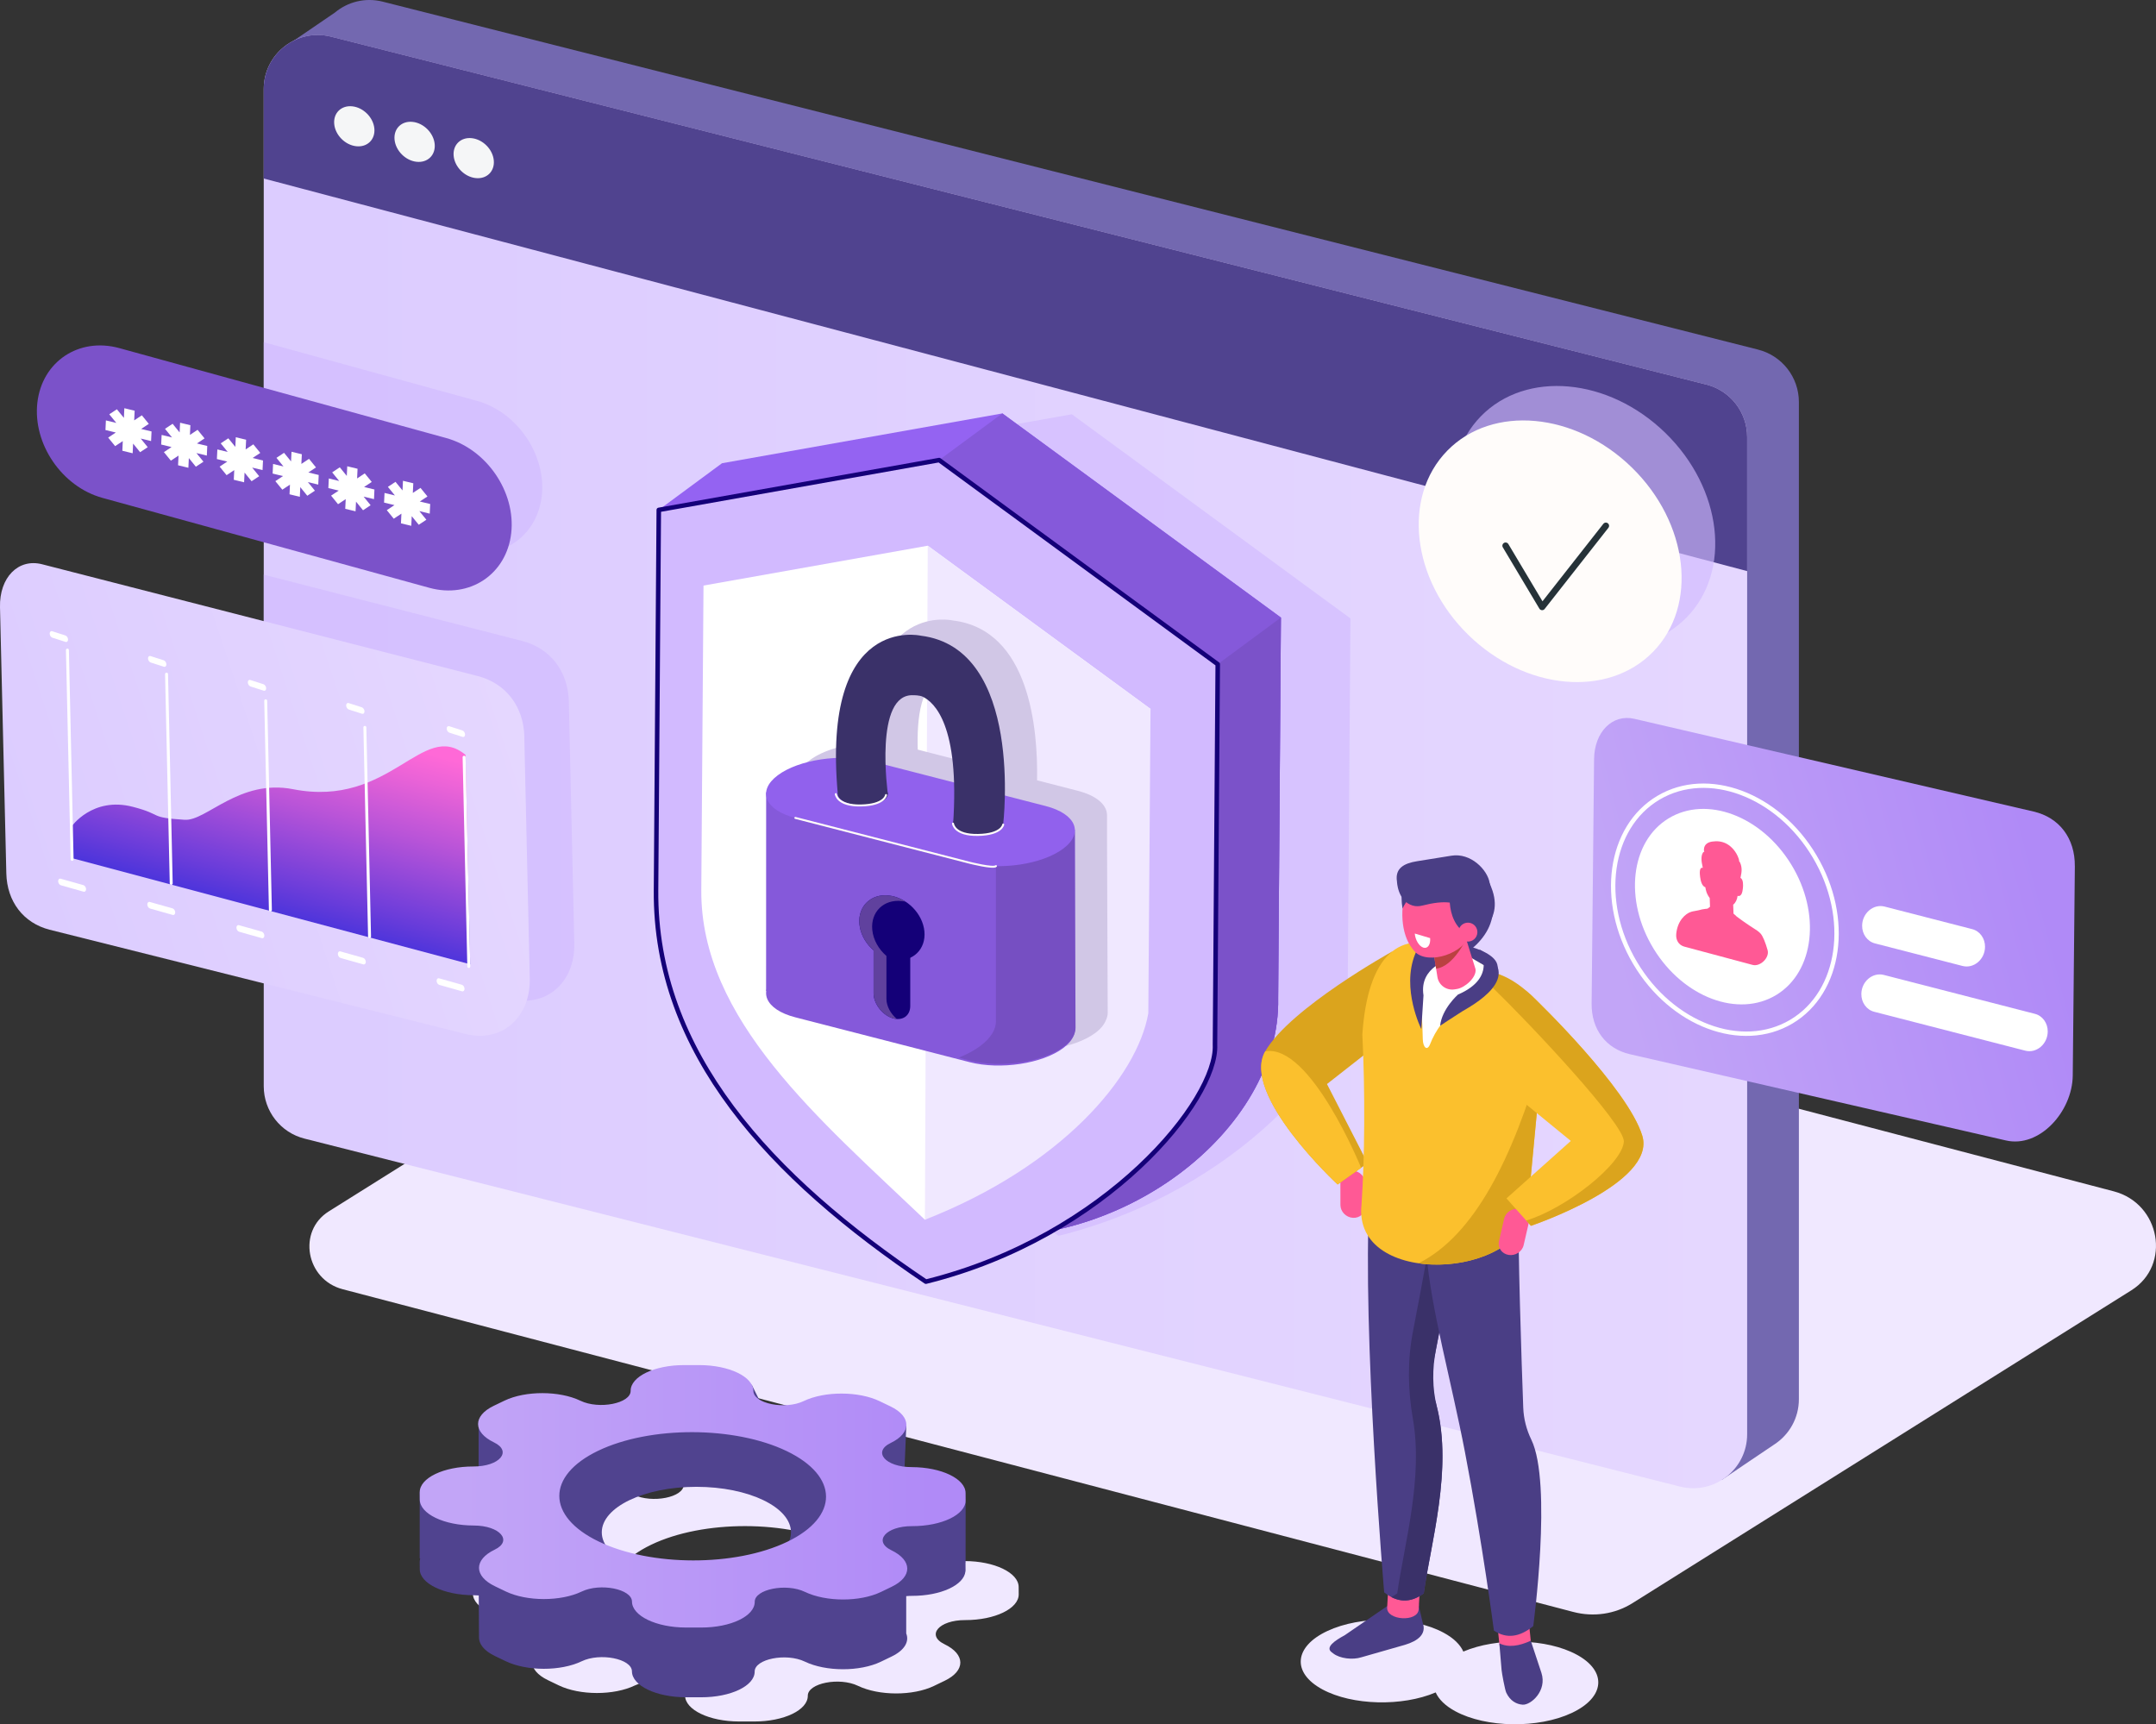
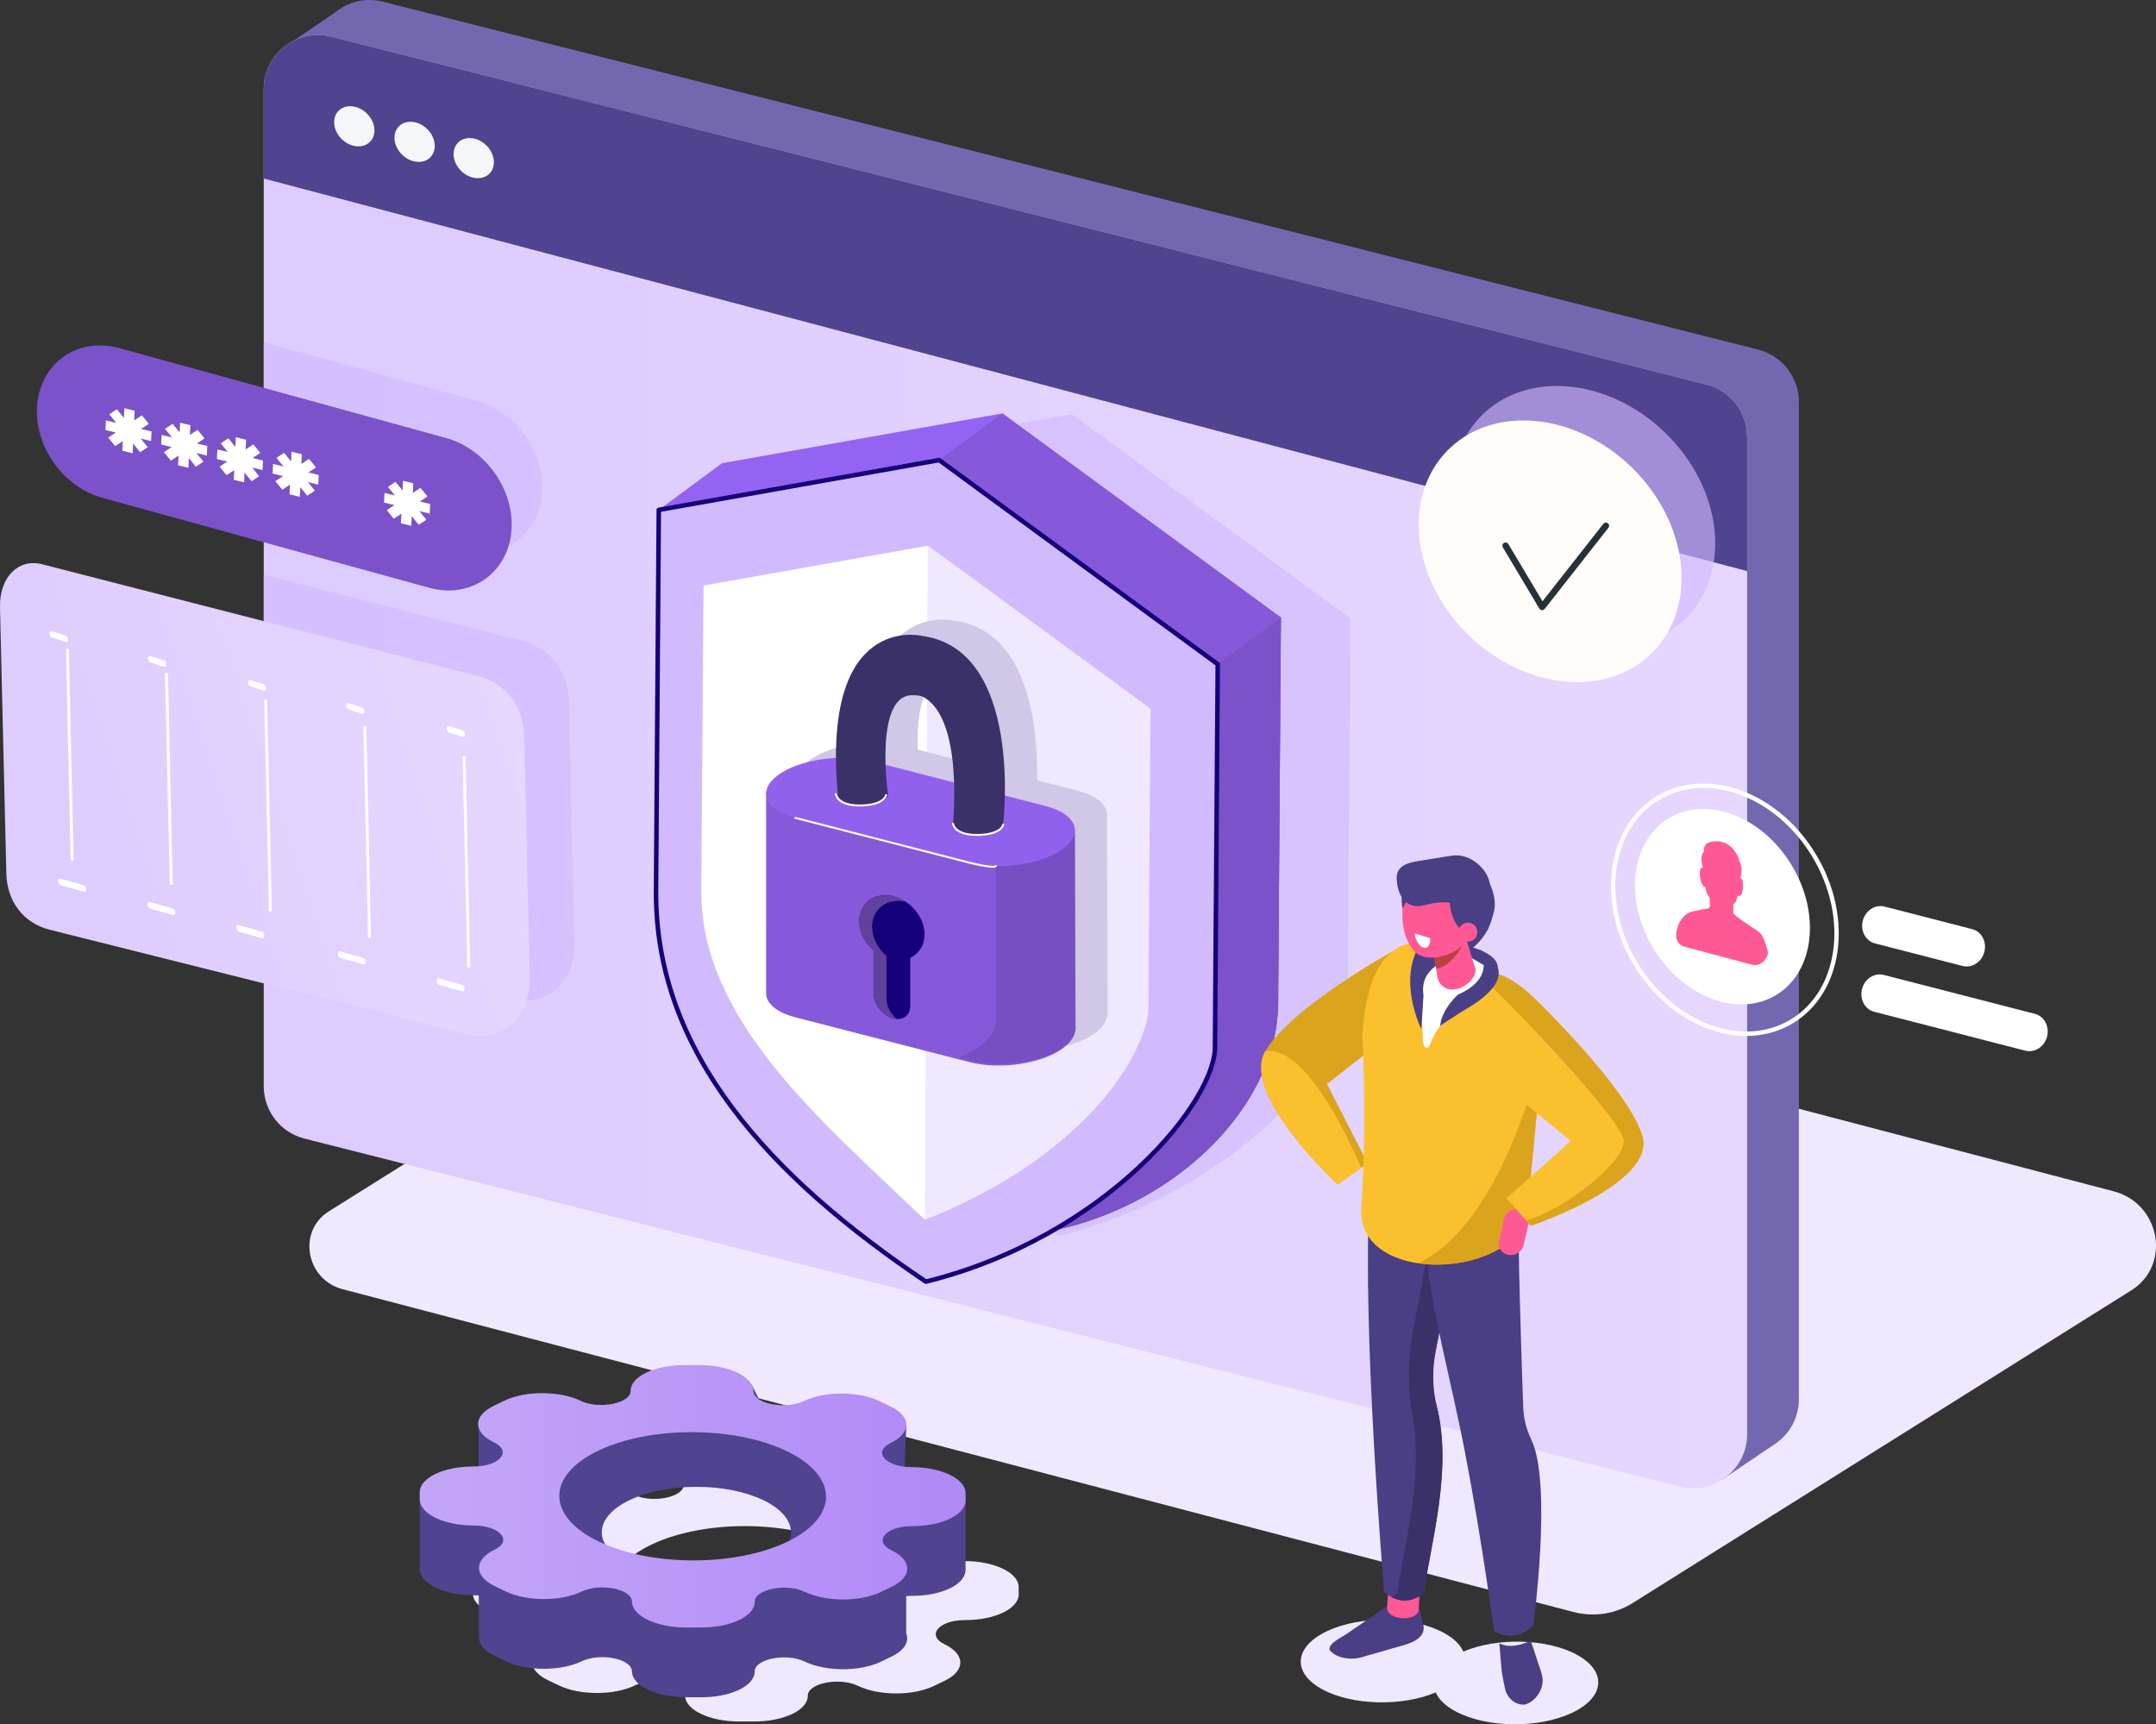
<svg xmlns="http://www.w3.org/2000/svg" xmlns:xlink="http://www.w3.org/1999/xlink" viewBox="0 0 790.16 631.91">
  <rect x="0" y="0" width="790.16" height="631.91" fill="#333333" stroke="none" />
  <defs>
    <style>.cls-1{stroke:#fffcfa;stroke-width:.72px;}.cls-1,.cls-2,.cls-3,.cls-4,.cls-5{fill:none;stroke-linecap:round;stroke-linejoin:round;}.cls-2{stroke-width:1.08px;}.cls-2,.cls-3{stroke:#fff;}.cls-6{fill:url(#linear-gradient);}.cls-7{fill:#f0e8ff;}.cls-8{fill:#f5f6f7;}.cls-9{fill:#fbc02d;}.cls-10{fill:#fffcfa;}.cls-11{fill:#fff;}.cls-12{fill:#ff5995;}.cls-13{fill:#8559da;}.cls-14{fill:#9463f2;}.cls-15{fill:#ba4141;}.cls-16{fill:#9161ed;}.cls-17{fill:#7368b0;}.cls-18,.cls-19{fill:#d2baff;}.cls-20{fill:#dba41d;}.cls-21{fill:#140078;}.cls-22{fill:#4a3e85;}.cls-23{fill:#3a3169;}.cls-24{fill:#60419e;}.cls-25{fill:#764fc2;}.cls-26{fill:#50438f;}.cls-27{fill:#7b52c9;}.cls-28{fill:#d1c7e6;}.cls-28,.cls-19{mix-blend-mode:multiply;}.cls-19{opacity:.63;}.cls-3{stroke-width:1.6px;}.cls-4{stroke:#263238;stroke-width:2.36px;}.cls-29{fill:url(#linear-gradient-3);}.cls-30{fill:url(#linear-gradient-4);}.cls-31{fill:url(#linear-gradient-2);}.cls-32{fill:url(#linear-gradient-5);}.cls-5{stroke:#140078;stroke-width:1.66px;}.cls-33{isolation:isolate;}</style>
    <linearGradient id="linear-gradient" x1="96.66" y1="279.11" x2="640.32" y2="279.11" gradientUnits="userSpaceOnUse">
      <stop offset=".04" stop-color="#dcccff" />
      <stop offset="1" stop-color="#e5d7ff" />
    </linearGradient>
    <linearGradient id="linear-gradient-2" x1="488.34" y1="665.74" x2="677.09" y2="665.74" gradientTransform="translate(-49.76 -156.44) rotate(-17.02) scale(.98 1.03) skewX(-2.59)" gradientUnits="userSpaceOnUse">
      <stop offset=".08" stop-color="#c2a5f7" />
      <stop offset=".94" stop-color="#b08af7" />
    </linearGradient>
    <linearGradient id="linear-gradient-3" x1="153.83" y1="548.36" x2="353.9" y2="548.36" gradientTransform="matrix(1, 0, 0, 1, 0, 0)" xlink:href="#linear-gradient-2" />
    <linearGradient id="linear-gradient-4" x1="-51.5" y1="468.06" x2="148.93" y2="468.06" gradientTransform="translate(-91.21 -120.56) rotate(-14.6) scale(.99 .96) skewX(3.6)" xlink:href="#linear-gradient" />
    <linearGradient id="linear-gradient-5" x1="214.28" y1="617.1" x2="257.76" y2="541.79" gradientTransform="translate(-123.34 -111.2) rotate(-11.03) scale(.98 .78) skewX(-7.56)" gradientUnits="userSpaceOnUse">
      <stop offset="0" stop-color="#4432db" />
      <stop offset=".17" stop-color="#693cda" />
      <stop offset=".57" stop-color="#b954d8" />
      <stop offset=".85" stop-color="#eb63d7" />
      <stop offset=".98" stop-color="#ff69d7" />
    </linearGradient>
  </defs>
  <g class="cls-33">
    <g id="Layer_2">
      <g id="image">
        <g>
          <path class="cls-7" d="M576.61,590.75L125.57,472.47c-13.46-3.53-16.63-21.28-5.09-28.51l201.18-126.15,453.02,118.79c17.12,4.49,21.14,27.05,6.47,36.26l-182.89,114.68c-6.38,4-14.2,5.16-21.64,3.21Z" />
          <path class="cls-17" d="M644.33,128.12L140.27,.61c-6.5-1.64-12.89,.12-17.54,4l-17.73,12.1,10.62,14.44V385.26c0,9.06,6.16,16.97,14.94,19.19l500.43,137.94s14.99-10.18,19.43-13.13c5.28-3.5,8.86-9.5,8.86-16.5V147.32c0-9.06-6.16-16.97-14.94-19.19Z" />
          <path class="cls-6" d="M615.67,544.79L111.6,417.28c-8.79-2.22-14.94-10.13-14.94-19.19V32.63c0-12.9,12.14-22.36,24.65-19.19l504.07,127.51c8.79,2.22,14.94,10.13,14.94,19.19v365.46c0,12.9-12.14,22.36-24.65,19.19Z" />
          <path class="cls-26" d="M640.32,209.3v-49.17c0-9.06-6.16-16.97-14.94-19.19L121.31,13.43c-12.51-3.16-24.65,6.29-24.65,19.19v32.8L640.32,209.3Z" />
          <path class="cls-19" d="M387.96,452.91h0c-57.08-38.35-99.33-83.93-98.9-143.37l1.01-139.46,102.76-18.26,102.09,74.81-1.01,139.46c1.01,19.97-39.45,70.33-105.95,86.82Z" />
          <path class="cls-8" d="M137.2,47.1c.38,4.04-2.6,6.94-6.66,6.49-4.06-.45-7.67-4.09-8.05-8.13-.38-4.04,2.6-6.94,6.66-6.49,4.06,.45,7.67,4.09,8.05,8.13Z" />
          <path class="cls-8" d="M159.31,52.8c.38,4.04-2.6,6.94-6.66,6.49s-7.67-4.09-8.05-8.13c-.38-4.04,2.6-6.94,6.66-6.49,4.06,.45,7.67,4.09,8.05,8.13Z" />
          <path class="cls-8" d="M180.97,58.77c.38,4.04-2.6,6.94-6.66,6.49s-7.67-4.09-8.05-8.13c-.38-4.04,2.6-6.94,6.66-6.49,4.06,.45,7.67,4.09,8.05,8.13Z" />
          <g>
            <path class="cls-14" d="M351.47,452.4h0c-52.53-18.46-88.31-83.73-87.88-143.17l-22.14-122.37,23.15-17.09,102.76-18.26,102.09,74.81-1.01,139.46c1.01,48.73-58.59,94.04-116.97,86.62Z" />
            <path class="cls-13" d="M351.47,452.4h0c-52.53-18.46-88.31-83.73-87.88-143.17l80.62-140.64,23.15-17.09,102.09,74.81-1.01,139.46c1.01,48.73-58.59,94.04-116.97,86.62Z" />
            <path class="cls-27" d="M351.47,452.4h0c-52.53-18.46-88.31-83.73-87.88-143.17l182.71-65.82,23.15-17.09-1.01,139.46c1.01,48.73-58.59,94.04-116.97,86.62Z" />
            <path class="cls-18" d="M339.33,469.7h0c-57.08-38.35-99.33-83.93-98.9-143.37l1.01-139.46,102.76-18.26,102.09,74.81-1.01,139.46c1.01,19.97-39.45,70.33-105.95,86.82Z" />
            <path class="cls-5" d="M339.33,469.7h0c-57.08-38.35-99.33-83.93-98.9-143.37l1.01-139.46,102.76-18.26,102.09,74.81-1.01,139.46c1.01,19.97-39.45,70.33-105.95,86.82Z" />
            <path class="cls-11" d="M338.97,447.01c-38.52-36.73-82.3-73.34-81.95-120.87l.81-111.54,82.19-14.61,81.65,59.83-14.02,71.59c-.34,47.53-68.66,115.6-68.66,115.6Z" />
            <path class="cls-7" d="M338.97,447.01h0l1.04-247.02,81.65,59.83-.81,111.54c-4.08,23.27-31.79,56.02-81.88,75.65Z" />
          </g>
          <ellipse class="cls-19" cx="580.44" cy="189.39" rx="42.88" ry="52.73" transform="translate(39.37 472.26) rotate(-45.67)" />
          <path class="cls-28" d="M405.97,371.13l-.25-61.93v-10.67h-.02c-.11-3.63-3.84-6.95-10.7-8.72l-14.92-3.84c.34-18.53-2.61-55.15-30.87-58.58,0,0-31.31-7.16-31.03,44.82-8.2,.37-16.39,2.64-21.34,6.34h0c-2.68,2-4.04,4.16-4.23,6.26h-.02s0,.2,0,.2c0,.18,0,.36,0,.54l-.03,72.04h.08c-.57,4,3.18,7.76,10.64,9.68l63.87,16.43c11.2,2.88,26.63,.56,34.29-5.16h0c1.99-1.49,3.25-3.07,3.86-4.64,.45-.92,.68-1.85,.67-2.75h0Zm-59.38-121.91s2.22-.05,3.46,.57c3.39,1.69,10.68,7.74,11.41,31.39l-25.11-6.46c-.34-10.88,.85-26.04,10.24-25.5Z" />
          <ellipse class="cls-10" cx="568.11" cy="202.01" rx="42.88" ry="52.73" transform="translate(26.63 467.25) rotate(-45.67)" />
          <g>
-             <path class="cls-31" d="M760.41,317.45c.1-10.2-5.65-17.84-15.1-20.03l-146.34-33.99c-8.01-1.86-14.65,4.79-14.75,14.78l-.9,89.56c-.1,9.46,5.24,16.54,14,18.57l137.82,31.61c12.27,2.85,24.37-10.54,24.51-23.79l.77-76.72Z" />
            <ellipse class="cls-11" cx="631.27" cy="332.28" rx="29.57" ry="37.9" transform="translate(-80.58 379.04) rotate(-31.52)" />
            <path class="cls-12" d="M642.32,353.62c2.79,.75,6.26-2.64,5.5-5.39-.74-2.67-1.71-5.11-2.55-6.06h0c-.76-.85-1.69-1.42-2.51-1.93-.85-.52-1.96-1.28-3.03-2.02-.36-.25-.72-.5-1.07-.74h0s-2.16-1.58-2.16-1.58l-.97-.9c-.06-.05-.17-.14-.23-.21-.02-.14,0-.31,0-.44l-.1-2.8c.89-.7,1.44-1.86,1.62-3.24,1.46,.42,1.8-1.47,1.94-2.78,.1-.93,.24-3.25-.89-3.79,.03-.15,.05-.29,.08-.42,.18-.8,.33-1.62,.34-2.49,0-.87-.15-1.8-.54-2.65-.09-.2-.21-.4-.36-.54,.02-.3-.07-.66-.18-.98-.84-2.47-2.54-4.4-4.33-5.39-1.79-.99-3.65-1.11-5.39-.85-1.28,.19-2.97,.84-3.02,2.99,0,.28,.05,.53,.15,.76-.24-.04-.43,.16-.55,.37-.38,.65-.51,1.51-.48,2.38,.02,.88,.19,1.78,.39,2.68,.03,.14,.06,.29,.09,.45-1.39-.39-1.13,2.27-.98,3.35,.19,1.34,.59,3.33,1.91,3.76,.09,.6,.22,1.19,.42,1.77,.3,.84,.7,1.55,1.18,2.17,0,.01-.01,.02,0,.04,.03,.96,.07,1.91,.1,2.87,0,.08,.03,.23,.02,.33-.02-.06-.23,.16-.29,.2-.2,.15-.4,.3-.61,.45,0,0,0,0,0,0l-.57,.08h0s-.14,0-.14,0c-.37,.03-.76,.1-1.15,.18h-.05s0,0,0,0c-.49,.1-.99,.23-1.47,.36-.88,.23-1.77,.28-2.62,.54-2.14,.64-5.04,3.3-5.49,8.12-.21,2.26,.91,4.05,2.9,4.63l25.1,6.72Zm-3.85-28.07c-.02,.13-.03,.24-.04,.33,.01-.1,.03-.21,.04-.33Z" />
            <path class="cls-11" d="M722.8,340.51l-32.11-8.27c-4.1-1.05-8.18,2.4-8.23,6.97h0c-.04,3.13,1.89,5.81,4.7,6.53l32.11,8.27c4.1,1.05,8.18-2.4,8.23-6.97h0c.04-3.13-1.89-5.81-4.7-6.53Z" />
            <path class="cls-11" d="M682.17,364.26h0c-.04,3.13,1.89,5.81,4.7,6.53l55.38,14.26c4.1,1.05,8.18-2.4,8.23-6.97h0c.04-3.13-1.89-5.81-4.7-6.53l-55.38-14.26c-4.1-1.05-8.18,2.4-8.23,6.97Z" />
            <ellipse class="cls-3" cx="632.16" cy="333.45" rx="38.26" ry="47.71" transform="translate(-81.65 369.42) rotate(-30.7)" />
          </g>
          <g>
            <path class="cls-7" d="M346.15,602.57h0c-6.81-3.28-2.04-8.86,7.57-8.84h0c10.88,.02,19.66-4.21,19.63-9.44l-.02-2.69c-.03-5.23-8.88-9.48-19.75-9.5h0c-9.61-.01-14.46-5.61-7.68-8.86h0c7.67-3.69,7.63-9.68-.09-13.39l-3.97-1.91c-7.71-3.71-20.18-3.73-27.85-.04h0c-6.77,3.26-18.4,.93-18.43-3.69h0c-.03-5.23-8.88-9.48-19.75-9.5h-5.6c-10.88-.02-19.66,4.2-19.63,9.43h0c.03,4.62-11.57,6.92-18.39,3.64h0c-7.71-3.71-20.18-3.73-27.85-.04l-3.95,1.9c-7.67,3.69-7.63,9.68,.09,13.39,6.81,3.28,2.04,8.86-7.57,8.84h0c-10.88-.02-19.67,4.21-19.63,9.44l.02,2.69c.03,5.23,8.88,9.48,19.75,9.5h0c9.61,.01,14.46,5.61,7.68,8.86h0c-7.67,3.69-7.63,9.68,.09,13.39l3.97,1.91c7.71,3.71,20.18,3.73,27.85,.04,6.77-3.26,18.4-.93,18.43,3.69,.03,5.23,8.88,9.48,19.75,9.5h5.6c10.88,.02,19.67-4.2,19.63-9.43h0c-.03-4.62,11.57-6.92,18.39-3.64h0c7.71,3.71,20.18,3.73,27.85,.04l3.94-1.9c7.67-3.69,7.63-9.68-.09-13.39Zm-107.29-3.21c-19.15-9.21-19.24-24.09-.22-33.24,19.03-9.15,49.97-9.1,69.12,.1,19.15,9.21,19.24,24.09,.22,33.24-19.03,9.15-49.97,9.1-69.12-.1Z" />
            <g>
              <path class="cls-26" d="M353.88,572.69l.02-22.28-15.51-2.05-6.67-2.66c-.77-1.73-2.55-3.39-5.36-4.74l-3.97-1.91c-.84-.41-1.75-.76-2.7-1.08l11.84-.46,.62-14.96-51.66-5.07-4.97-9.98-44.28,1.13,6.2,9.66c-11.54,.72-26.35,1.65-26.35,1.65l-2.42,2.58c-4.75-.26-33.27-2-33.27-2v19.43l10.43-1.52c-.32,.14-.65,.27-.95,.41l-3.95,1.9c-2.9,1.4-4.7,3.13-5.39,4.94l-21.72,1.19v24.24s.19,.04,.19,.04c-.12,.42-.19,.84-.19,1.28l.02,2.69c.03,5.23,8.88,9.48,19.75,9.5h0c.65,0,1.27,.03,1.87,.08l.09,15.27h.01c-.1,2.49,1.83,5,5.79,6.91l3.97,1.91c7.71,3.71,20.18,3.73,27.85,.04,6.77-3.26,18.4-.93,18.43,3.69,.03,5.23,8.88,9.48,19.75,9.5h5.6c10.88,.02,19.67-4.2,19.63-9.43h0c-.03-4.62,11.57-6.92,18.39-3.64h0c7.71,3.71,20.18,3.73,27.85,.04l3.94-1.9c4.78-2.3,6.56-5.49,5.36-8.47h0v-13.67c.68-.06,1.38-.1,2.12-.1,10.53,.02,19.07-3.95,19.58-8.94h.03s0-.26,0-.26c0-.08,.02-.15,.02-.23l-.02-2.69s0-.02,0-.02Zm-98.66,5.54c-19.15,0-34.67-7.46-34.67-16.67s15.52-16.67,34.67-16.67,34.67,7.46,34.67,16.67-15.52,16.67-34.67,16.67Z" />
              <path class="cls-29" d="M326.7,568.14h0c-6.81-3.28-2.04-8.86,7.57-8.84h0c10.88,.02,19.66-4.21,19.63-9.44l-.02-2.69c-.03-5.23-8.88-9.48-19.75-9.5h0c-9.61-.01-14.46-5.61-7.68-8.86h0c7.67-3.69,7.63-9.68-.09-13.39l-3.97-1.91c-7.71-3.71-20.18-3.73-27.85-.04h0c-6.77,3.26-18.4,.93-18.43-3.69h0c-.03-5.23-8.88-9.48-19.75-9.5h-5.6c-10.88-.02-19.66,4.2-19.63,9.43h0c.03,4.62-11.57,6.92-18.39,3.64h0c-7.71-3.71-20.18-3.73-27.85-.04l-3.95,1.9c-7.67,3.69-7.63,9.68,.09,13.39,6.81,3.28,2.04,8.86-7.57,8.84h0c-10.88-.02-19.67,4.21-19.63,9.44l.02,2.69c.03,5.23,8.88,9.48,19.75,9.5h0c9.61,.01,14.46,5.61,7.68,8.86h0c-7.67,3.69-7.63,9.68,.09,13.39l3.97,1.91c7.71,3.71,20.18,3.73,27.85,.04,6.77-3.26,18.4-.93,18.43,3.69,.03,5.23,8.88,9.48,19.75,9.5h5.6c10.88,.02,19.67-4.2,19.63-9.43h0c-.03-4.62,11.57-6.92,18.39-3.64h0c7.71,3.71,20.18,3.73,27.85,.04l3.94-1.9c7.67-3.69,7.63-9.68-.09-13.39Zm-107.29-3.21c-19.15-9.21-19.24-24.09-.22-33.24,19.03-9.15,49.97-9.1,69.12,.1,19.15,9.21,19.24,24.09,.22,33.24-19.03,9.15-49.97,9.1-69.12-.1Z" />
            </g>
          </g>
          <path class="cls-19" d="M208.48,257.15c-.26-11.11-6.78-19.59-17.08-22.24l-94.74-24.31v132.85l90.09,22.58c13.38,3.43,24.07-5.94,23.72-20.37l-2-88.51Z" />
          <path class="cls-19" d="M174.72,146.89l-78.06-21.48v56.59l71.88,19.77c14.81,4.08,28.32-4.94,30.02-20.04h0c1.7-15.09-9.03-30.78-23.84-34.85Z" />
          <g>
-             <path class="cls-12" d="M495.84,446.31h0c-2.52-.15-4.58-2.27-4.58-4.7l-.02-8.45c0-2.43,2.04-4.29,4.56-4.14h0c2.52,.15,4.58,2.27,4.58,4.7l.02,8.45c0,2.43-2.04,4.29-4.56,4.14Z" />
            <path class="cls-20" d="M510.22,348.71s-37.42,20.73-46.52,36.57c-9.1,15.85,26.53,48.8,26.53,48.8l10.98-7.79-14.88-29.01,29.76-23.31-5.87-25.26Z" />
            <path class="cls-7" d="M577.82,606.38c-10.94-5.91-29.24-6.34-41.52-1.11-1.11-2.51-3.5-4.91-7.23-6.92-11.26-6.08-30.34-6.36-42.6-.62-12.27,5.74-13.08,15.32-1.82,21.4,10.94,5.91,29.24,6.34,41.52,1.11,1.11,2.51,3.5,4.91,7.23,6.92,11.26,6.08,30.34,6.36,42.6,.62,12.27-5.74,13.08-15.32,1.82-21.4Z" />
            <path class="cls-22" d="M539.92,347.27s8.95,2.49,8.94,7.08-.89,8.83-.89,8.83l-30.08-6.34,3.12-12.42,18.91,2.84Z" />
            <path class="cls-22" d="M492.75,599.33l16.65-11.41c2.5-.81,5.49-.97,8.92,.03,1.54,.45,1.83-.7,1.69,.74l1.44,6.12c1.4,4.1-1.84,6.57-6.53,7.98l-15.91,4.55c-3.3,1.07-7.94,.47-10.32-1.34l-.67-.51c-2.38-1.8,1.21-4.27,4.74-6.17Z" />
            <path class="cls-12" d="M519.93,589.81c-.27,4.75-11.82,4.09-11.55-.66l.88-15.43,11.55,.66-.88,15.43Z" />
            <path class="cls-22" d="M521.8,583.94c-4.86,3.61-9.69,3.46-14.51-.38,0,0-8.11-95.44-5.41-144.46l36.41-11.37c-4.57,30.06-14.48,79.41-14.48,79.41,10.56,24.74,1.04,55.35-2.01,76.8Z" />
            <path class="cls-23" d="M538.28,427.73l-10.21,3.19c-2.8,17.81-7.15,41.09-10.26,57.21-2.02,10.51-1.84,21.26,0,31.8,3.84,21.9-3.2,46.14-5.74,64.01-.72,.53-1.44,.98-2.16,1.35,3.94,2.04,7.9,1.61,11.87-1.35,2.71-19.07,10.53-45.37,4.82-68.36-1.7-6.85-1.7-14.01-.35-20.94,3.24-16.62,8.88-46.3,12.01-66.91Z" />
-             <path class="cls-12" d="M561.06,601.7c.49,4.73-11.02,5.92-11.51,1.19l-1.59-15.37,11.51-1.19,1.59,15.37Z" />
            <path class="cls-22" d="M561.93,595.93c-4.95,4.04-9.77,4.75-14.42,1.65,0,0-4.13-31.7-10.62-65.46-5.02-26.13-12.46-52.38-14.17-73.17l33.82-19.71c-.3,18.49,1.08,59.18,1.72,76.64,.15,4.08,1.18,8.06,2.96,11.73,7.77,15.99,.71,68.34,.71,68.34Z" />
            <path class="cls-9" d="M498.99,441.38c1.16-16.83,1.36-41.18,.3-62.31,2-29.03,13.71-39.01,31.54-31.08l7.42,2.53c21.25,13.41,32.5,13.59,26.94,36.68l-5.23,55.36c-1.82,26.36-64.51,29.72-60.96-1.17Z" />
            <path class="cls-20" d="M565.18,387.2l-5.23,55.36c-1.06,15.37-22.82,22.92-40.08,20.42,20.43-10.24,34.53-38.32,45.31-75.78Z" />
            <path class="cls-11" d="M547.11,355.65s.58,8.03-11.49,13.77c-6.23,2.96-9.64,8.52-11.49,13.21-1.08,2.74-2.61,1.22-2.69-1.77-.2-7.76-.3-10.01-1.46-15.84-1.88-9.42,3.17-22.74,3.68-22.8,.51-.06,23.45,13.43,23.45,13.43Z" />
            <path class="cls-22" d="M531.39,351.6s-11.35,2.58-9.69,13.19l-.8,12.34s-7.38-14.69-2.28-27.42,12.77,1.89,12.77,1.89Z" />
            <path class="cls-22" d="M526.4,348.97s2.02,3.21,3.31,3.86c1.28,.65,19.1-7.24,17.37-21.92-1.09-9.3-18.73-6.99-18.73-6.99l-1.95,25.05Z" />
            <path class="cls-12" d="M533.94,362.45l-.88,.14c-2.98,.47-5.8-1.58-6.26-4.56l-2.64-16.79c-.47-2.98,1.58-5.8,4.56-6.26l.88-.14c2.98-.47,5.8,1.58,6.26,4.56l4.91,15.76c.47,2.98-3.85,6.82-6.83,7.29Z" />
            <path class="cls-15" d="M525.58,350.3s7.2,.24,11.97-6.59c0,0-4.66,10.47-11.23,11.29l-.74-4.69Z" />
            <path class="cls-12" d="M530.11,344.29c-3.56,7.03-9.48,8.06-13.24,2.31-3.76-5.75-3.92-16.11-.36-23.14,3.56-7.03,9.48-8.06,13.24-2.31,3.76,5.75,3.92,16.11,.36,23.14Z" />
            <path class="cls-12" d="M538.4,343.43c-3.56,7.03-16.7,10.32-20.46,4.57-3.76-5.75,.74-18.23,4.3-25.26,3.56-7.03,9.48-8.06,13.24-2.31,3.76,5.75,6.48,15.98,2.92,23Z" />
            <path class="cls-22" d="M531.65,324.87s-3.03,14.29,8.11,18.62c0,0,13.62-6.22,5.48-21.04-7.18-13.06-21.47-5.02-21.47-5.02l7.88,7.43Z" />
            <path class="cls-22" d="M514.03,333.01s2.12-6.05,9.91-7.94l-5.6-4.11s-6.2,.8-4.31,12.06Z" />
            <path class="cls-22" d="M536.83,333.93c-2.19-3.62-7.56-4.1-15.45-2.08-1.2,.31-2.47,.38-3.66,.02-5.56-1.71-5.74-8.83-5.74-8.83-.77-4.82,2.54-6.65,7.36-7.42l12.56-2.02c7.11-1.18,13.28,5.16,14.05,9.98l.25,.81c.77,4.82-4.55,8.77-9.37,9.54Z" />
            <path class="cls-12" d="M541.08,343.17c-.86,1.71-2.95,2.39-4.66,1.53s-2.39-2.95-1.53-4.66,2.95-2.39,4.66-1.53,2.39,2.95,1.53,4.66Z" />
            <path class="cls-22" d="M549.5,602.24l.82,9.78c.1,1.16,1.22,7.25,1.71,8.3,1.42,3.03,3.76,4.26,6.02,4.41,3,.2,9.02-5.09,6.87-11.67-1.87-5.73-3.9-11.77-3.9-11.77-4.23,1.94-8.15,2.61-11.53,.95Z" />
            <path class="cls-11" d="M521.68,347.29h0c-1.56-.46-2.98-2.78-3.18-5.17l5.64,1.68c.2,2.39-.9,3.96-2.46,3.49Z" />
            <path class="cls-12" d="M552.88,459.9h0c2.49,.41,4.97-1.19,5.52-3.56l1.9-8.24c.55-2.37-1.04-4.64-3.52-5.05h0c-2.49-.41-4.97,1.19-5.52,3.56l-1.9,8.24c-.55,2.37,1.04,4.64,3.52,5.05Z" />
            <path class="cls-9" d="M562.66,366.15s33.89,32.58,39.23,50.06-40.81,33.03-40.81,33.03l-8.97-10.05,23.58-21.06-31.67-25.93,18.64-26.05Z" />
            <path class="cls-20" d="M559.34,447.3l1.73,1.94s46.15-15.55,40.81-33.03c-5.34-17.48-39.23-50.06-39.23-50.06-4.32-4.33-8.76-7.53-13.39-9.15l-2.15,5c13.62,13.2,48.39,50.11,48.02,56.36-.5,8.23-21.33,24.61-35.79,28.93Z" />
            <path class="cls-22" d="M542.13,347.92s6.97,10.21-7.78,16.56c0,0-5.93,5.23-6.55,11.44,0,0,5.04-3.36,7.95-5.18,2.91-1.82,24.44-12.89,6.37-22.83Z" />
            <path class="cls-9" d="M490.22,434.09l8.62-6.11s-18.54-45.65-35.15-42.69c-9.1,15.85,26.53,48.8,26.53,48.8Z" />
          </g>
          <g>
            <path class="cls-13" d="M355.36,389.26l-63.87-16.43c-11.2-2.88-14.1-9.92-6.44-15.64h0c7.66-5.72,23.08-8.05,34.29-5.16l63.87,16.43c11.2,2.88,14.1,9.92,6.44,15.64h0c-7.66,5.72-23.08,8.05-34.29,5.16Z" />
            <polygon class="cls-13" points="280.79 290.37 280.77 363.15 393.93 377.27 393.93 304.1 280.79 290.37" />
            <path class="cls-25" d="M365.01,299.98v74.22h0c.03,3.02-1.81,6.19-5.71,9.11h0c-2.2,1.65-4.89,3.08-7.9,4.28l4.22,1.09c11.2,2.88,26.63,.56,34.29-5.16h0c2.92-2.18,4.3-4.56,4.27-6.82h0s-.29-71.78-.29-71.78l-28.88-4.93Z" />
            <path class="cls-21" d="M326.88,373.07h0c-3.69-1.28-6.72-5.35-6.72-9.04v-21.03c0-3.69,3.02-5.67,6.72-4.39h0c3.69,1.28,6.72,5.35,6.72,9.04v21.03c0,3.69-3.02,5.67-6.72,4.39Z" />
            <path class="cls-21" d="M338.79,341.33c.62,6.53-4.21,11.24-10.79,10.51s-12.41-6.62-13.03-13.15c-.62-6.53,4.21-11.24,10.79-10.51,6.58,.73,12.41,6.62,13.03,13.15Z" />
            <path class="cls-24" d="M324.87,366.07v-15.73c-2.85-2.46-4.85-5.93-5.19-9.61-.62-6.53,4.21-11.24,10.79-10.51,.49,.05,.98,.15,1.46,.26-1.86-1.23-3.97-2.05-6.17-2.3-6.58-.73-11.41,3.97-10.79,10.51,.35,3.67,2.34,7.14,5.19,9.61v15.73c0,3.69,3.02,7.76,6.72,9.04,.63,.22,1.24,.34,1.82,.37-2.26-1.87-3.83-4.72-3.83-7.38Z" />
            <path class="cls-16" d="M355.36,316.19l-63.87-16.43c-11.2-2.88-14.1-9.92-6.44-15.64h0c7.66-5.72,23.08-8.05,34.29-5.16l63.87,16.43c11.2,2.88,14.1,9.92,6.44,15.64h0c-7.66,5.72-23.08,8.05-34.29,5.16Z" />
            <path class="cls-23" d="M367.62,301.83c0,2.3-4.11,4.16-9.18,4.16s-9.18-1.86-9.18-4.16,4.11-4.16,9.18-4.16,9.18,1.86,9.18,4.16Z" />
            <path class="cls-23" d="M325.4,291.03c0,2.3-4.11,4.16-9.18,4.16s-9.18-1.86-9.18-4.16,4.11-4.16,9.18-4.16,9.18,1.86,9.18,4.16Z" />
            <path class="cls-23" d="M337.42,232.96s-36.39-8.33-30.37,58.07h18.35s-5.19-37.08,9.39-36.24c0,0,2.22-.05,3.46,.57,4.03,2.01,13.58,10.18,11.05,46.8h18.35s7.75-64.58-30.24-69.2Z" />
            <path class="cls-1" d="M291.49,299.75l63.87,16.43s8.63,2.18,9.65,1.23" />
            <path class="cls-1" d="M349.27,301.83s.39,4.32,9.18,4.16c8.78-.17,9.22-3.82,9.22-3.82" />
            <path class="cls-1" d="M306.32,291.03s.39,4.33,9.18,4.16c8.78-.17,9.22-3.82,9.22-3.82" />
          </g>
          <g>
            <path class="cls-30" d="M192.17,270c-.26-11.11-6.78-19.59-17.08-22.24L15.43,206.79C6.69,204.55-.25,211.62,0,222.51l2.32,97.59c.25,10.31,6.28,18.17,15.84,20.62l152.27,38.16c13.38,3.43,24.07-5.94,23.72-20.37l-2-88.51Z" />
-             <path class="cls-32" d="M26.16,302.96s7.74-11.14,22.56-7.27c11.33,2.95,5.43,3.89,18.96,4.75,7.98,.51,20-15.07,39.74-11.21,35.75,7,47.42-25.64,63.18-12.6l1.72,76.76L26.42,314.5l-.26-11.54Z" />
            <line class="cls-2" x1="26.43" y1="314.93" x2="24.71" y2="238.25" />
            <line class="cls-2" x1="62.75" y1="323.74" x2="61.04" y2="247.05" />
            <line class="cls-2" x1="99.1" y1="333.5" x2="97.38" y2="256.82" />
            <line class="cls-2" x1="135.44" y1="343.25" x2="133.72" y2="266.57" />
            <line class="cls-2" x1="171.81" y1="354.19" x2="170.09" y2="277.51" />
            <path class="cls-11" d="M169.5,270.05l-4.8-1.54c-.53-.17-.98-.84-.99-1.49h0c-.01-.65,.41-1.04,.94-.87l4.8,1.54c.53,.17,.98,.84,.99,1.49h0c.01,.65-.41,1.04-.94,.87Z" />
            <path class="cls-11" d="M132.65,261.57l-4.8-1.54c-.53-.17-.98-.84-.99-1.49h0c-.01-.65,.41-1.04,.94-.87l4.8,1.54c.53,.17,.98,.84,.99,1.49h0c.01,.65-.41,1.04-.94,.87Z" />
            <path class="cls-11" d="M96.61,253.11l-4.8-1.54c-.53-.17-.98-.84-.99-1.49h0c-.01-.65,.41-1.04,.94-.87l4.8,1.54c.53,.17,.98,.84,.99,1.49h0c.01,.65-.41,1.04-.94,.87Z" />
            <path class="cls-11" d="M60.04,244.34l-4.8-1.54c-.53-.17-.98-.84-.99-1.49h0c-.01-.65,.41-1.04,.94-.87l4.8,1.54c.53,.17,.98,.84,.99,1.49h0c.01,.65-.41,1.04-.94,.87Z" />
            <path class="cls-11" d="M24,235.24l-4.8-1.54c-.53-.17-.98-.84-.99-1.49h0c-.01-.65,.41-1.04,.94-.87l4.8,1.54c.53,.17,.98,.84,.99,1.49h0c.01,.65-.41,1.04-.94,.87Z" />
            <path class="cls-11" d="M30.56,324.38l-4.75-1.35s-.03,0-.04,0l-3.53-1c-.53-.15-.94,.27-.93,.93,.02,.66,.46,1.32,.99,1.47l4.75,1.35s.03,0,.04,0l3.53,1c.53,.15,.94-.27,.93-.93-.02-.66-.46-1.32-.99-1.47Z" />
            <path class="cls-11" d="M63.23,332.9l-4.75-1.35s-.03,0-.04,0l-3.53-1c-.53-.15-.94,.27-.93,.93,.02,.66,.46,1.32,.99,1.47l4.75,1.35s.03,0,.04,0l3.53,1c.53,.15,.94-.27,.93-.93-.02-.66-.46-1.32-.99-1.47Z" />
            <path class="cls-11" d="M95.9,341.41l-4.75-1.35s-.03,0-.04,0l-3.53-1c-.53-.15-.94,.27-.93,.93,.02,.66,.46,1.32,.99,1.47l4.75,1.35s.03,0,.04,0l3.53,1c.53,.15,.94-.27,.93-.93s-.46-1.32-.99-1.47Z" />
            <path class="cls-11" d="M133.07,351.02l-4.75-1.35s-.03,0-.04,0l-3.53-1c-.53-.15-.94,.27-.93,.93,.02,.66,.46,1.32,.99,1.47l4.75,1.35s.03,0,.04,0l3.53,1c.53,.15,.94-.27,.93-.93s-.46-1.32-.99-1.47Z" />
            <path class="cls-11" d="M169.26,360.89l-4.75-1.35s-.03,0-.04,0l-3.53-1c-.53-.15-.94,.27-.93,.93,.02,.66,.46,1.32,.99,1.47l4.75,1.35s.03,0,.04,0l3.53,1c.53,.15,.94-.27,.93-.93-.02-.66-.46-1.32-.99-1.47Z" />
          </g>
          <g>
            <path class="cls-27" d="M157.34,215.42l-119.81-32.96c-14.81-4.07-25.54-19.76-23.84-34.85h0c1.7-15.09,15.21-24.11,30.02-20.04l119.81,32.96c14.81,4.07,25.54,19.76,23.84,34.85h0c-1.7,15.09-15.21,24.11-30.02,20.04Z" />
            <g>
              <polygon class="cls-11" points="55.54 158.12 51.74 157.2 54.54 155.34 51.99 152.2 49.18 154.06 49.35 150.52 45.57 149.6 45.41 153.15 42.84 149.99 40.05 151.83 42.62 154.99 38.81 154.07 38.65 157.59 42.45 158.51 39.64 160.37 42.2 163.5 45 161.65 44.84 165.19 48.62 166.11 48.78 162.56 51.35 165.72 54.14 163.88 51.57 160.72 55.37 161.64 55.54 158.12" />
              <polygon class="cls-11" points="75.96 163.44 72.16 162.52 74.97 160.66 72.41 157.52 69.61 159.38 69.77 155.83 66 154.92 65.83 158.47 63.26 155.31 60.47 157.15 63.04 160.31 59.24 159.39 59.07 162.91 62.87 163.83 60.07 165.69 62.62 168.82 65.43 166.97 65.26 170.51 69.04 171.43 69.21 167.88 71.78 171.04 74.57 169.2 71.99 166.04 75.8 166.96 75.96 163.44" />
              <polygon class="cls-11" points="96.39 168.76 92.58 167.84 95.39 165.98 92.84 162.84 90.03 164.7 90.2 161.15 86.42 160.24 86.25 163.78 83.68 160.63 80.89 162.47 83.46 165.63 79.66 164.71 79.49 168.23 83.3 169.15 80.49 171.01 83.04 174.14 85.85 172.29 85.68 175.83 89.46 176.75 89.63 173.2 92.2 176.36 94.99 174.52 92.42 171.36 96.22 172.28 96.39 168.76" />
              <polygon class="cls-11" points="116.81 174.07 113.01 173.15 115.81 171.3 113.26 168.16 110.45 170.02 110.62 166.47 106.84 165.56 106.67 169.1 104.1 165.95 101.32 167.79 103.89 170.95 100.08 170.03 99.92 173.55 103.72 174.47 100.91 176.33 103.47 179.46 106.27 177.61 106.11 181.15 109.89 182.07 110.05 178.52 112.62 181.68 115.41 179.83 112.84 176.68 116.64 177.6 116.81 174.07" />
-               <polygon class="cls-11" points="137.23 179.39 133.43 178.47 136.24 176.62 133.68 173.48 130.88 175.34 131.04 171.79 127.26 170.88 127.1 174.42 124.53 171.26 121.74 173.11 124.31 176.27 120.51 175.35 120.34 178.87 124.14 179.79 121.34 181.64 123.89 184.78 126.7 182.92 126.53 186.47 130.31 187.38 130.48 183.84 133.05 187 135.83 185.15 133.26 182 137.07 182.92 137.23 179.39" />
              <polygon class="cls-11" points="157.66 184.71 153.85 183.79 156.66 181.94 154.11 178.8 151.3 180.65 151.47 177.11 147.69 176.2 147.52 179.74 144.95 176.58 142.16 178.43 144.73 181.58 140.93 180.66 140.76 184.19 144.57 185.11 141.76 186.96 144.31 190.1 147.12 188.24 146.95 191.79 150.73 192.7 150.9 189.16 153.47 192.32 156.26 190.47 153.69 187.31 157.49 188.24 157.66 184.71" />
            </g>
          </g>
          <polyline class="cls-4" points="551.79 199.99 565.18 222.44 588.54 192.7" />
        </g>
      </g>
    </g>
  </g>
</svg>